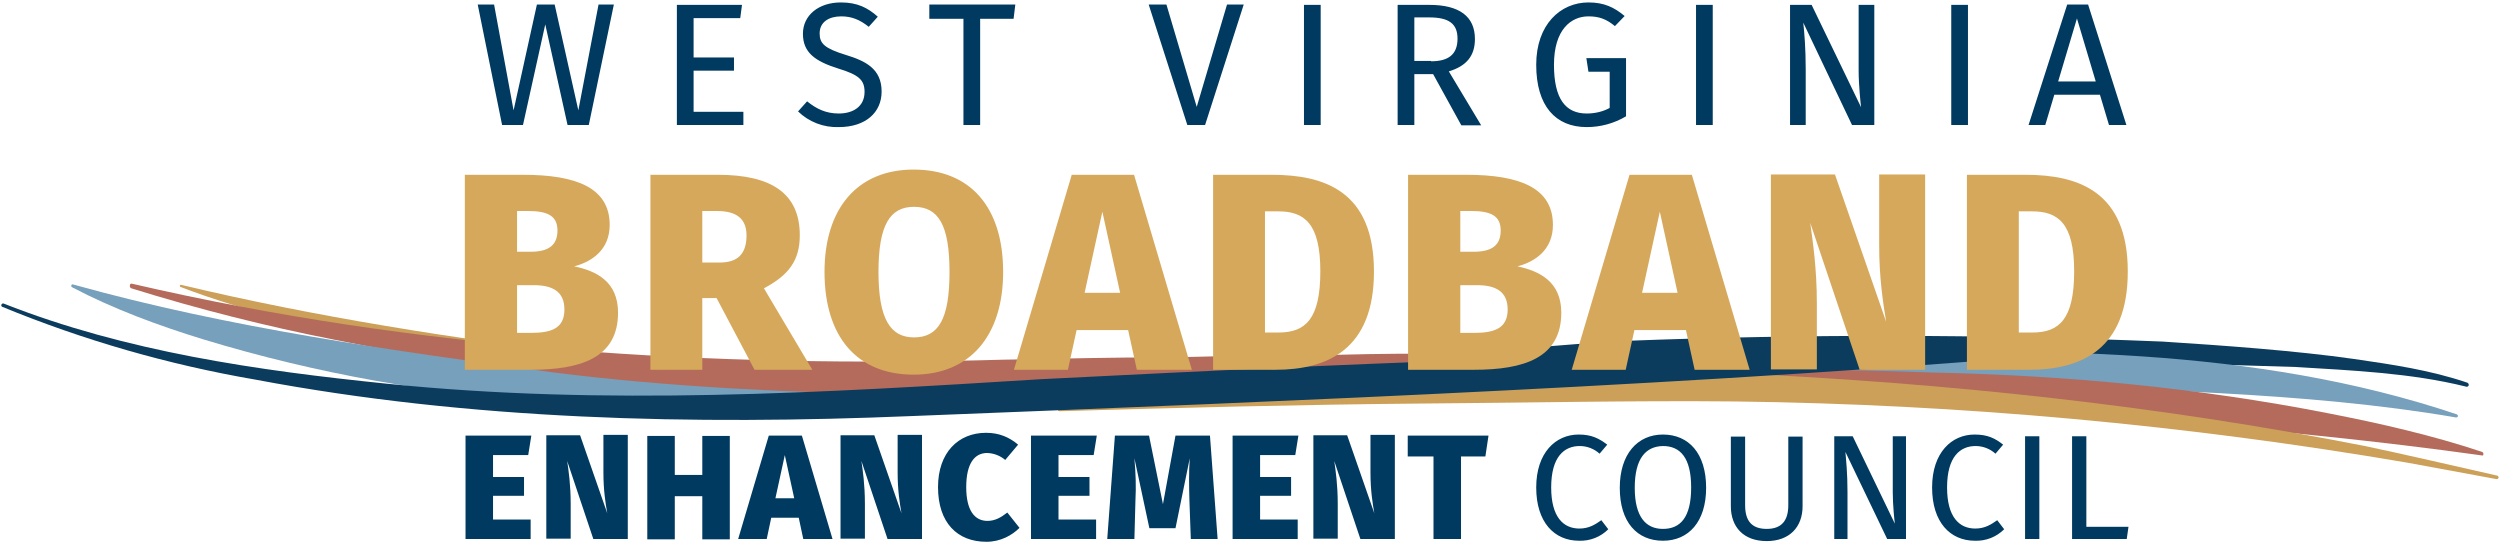
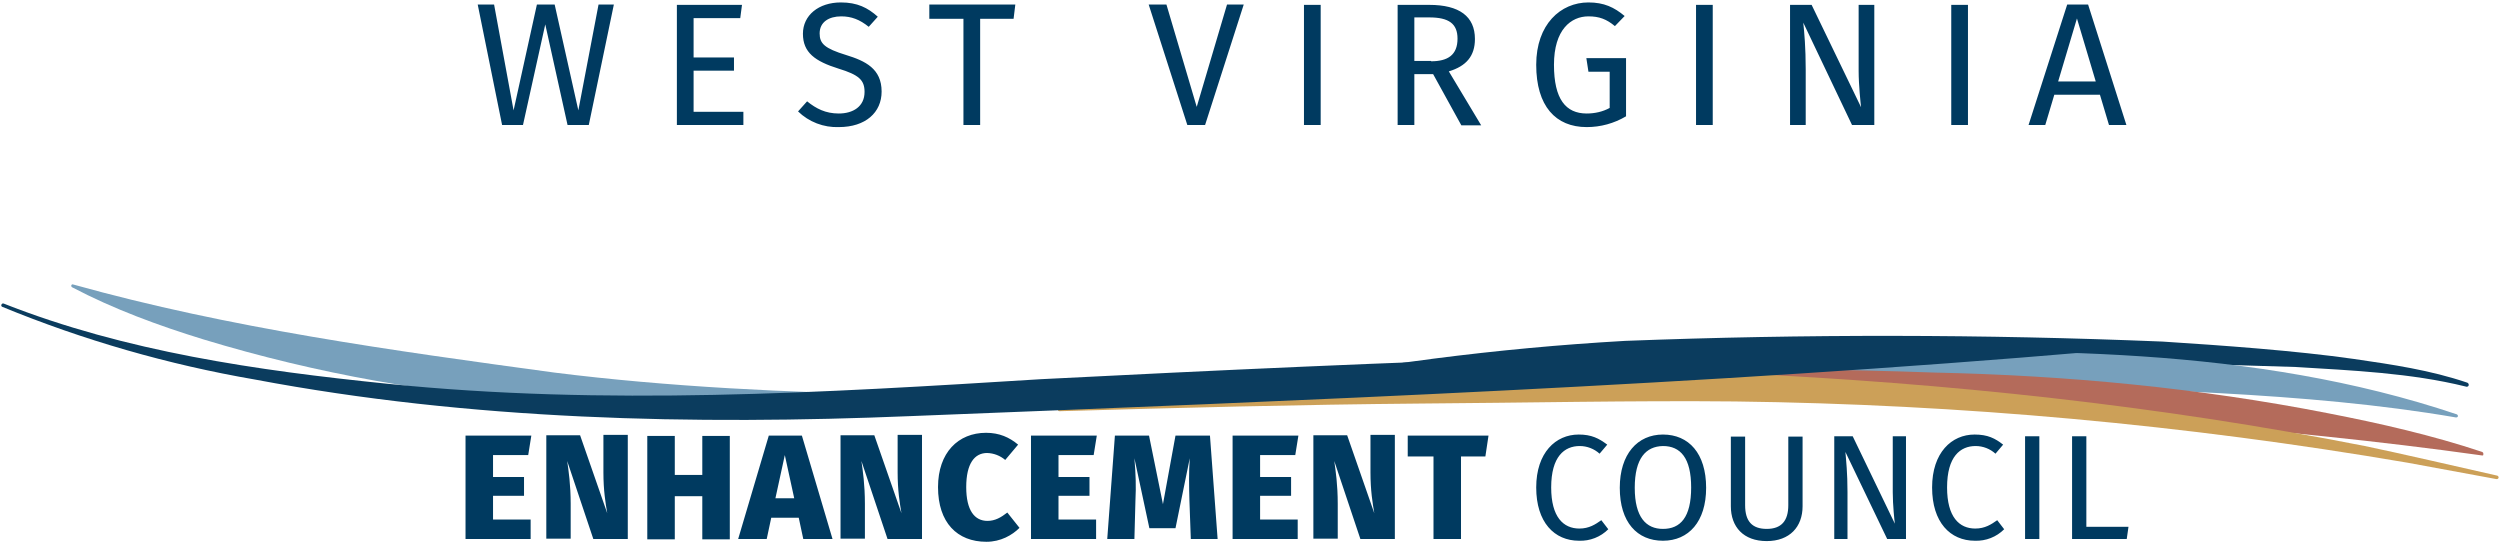
<svg xmlns="http://www.w3.org/2000/svg" width="718" height="156" viewBox="0 0 718 156" fill="none">
-   <path d="M52 81.8C90.9 91.1 130.6 97.2 170.2 102.2C229.838 109.746 290.108 110.953 350 105.8L370 104C370.2 104 370.3 104.1 370.3 104.3C370.3 104.5 370.2 104.6 370.1 104.6L350.2 107C290.205 113.749 229.659 114.051 169.6 107.9C139.533 104.892 109.765 99.407 80.6 91.5C70.9 88.9 61.2 86 51.8 82.4C51.5 82.3 51.7 81.7 52 81.8V81.8Z" fill="#CCA058" />
  <path d="M708.1 111C692.3 107.1 675.5 106.4 659.3 105.4L642.9 104.9C606.5 104.2 569.5 105.3 533.2 107.1C496.9 109.3 460 112.8 423.6 113.4C402.3 113.8 378.7 114.4 357.4 113.3C357 113.3 356.7 113 356.8 112.6C356.8 112.3 357 112 357.3 112C393.386 104.711 429.945 99.999 466.7 97.9C518.149 95.917 569.656 95.983 621.1 98.1C638.2 99.2 659.3 100.7 676.1 103.1C687.1 104.7 698 106.3 708.6 109.9C708.9 110 709.1 110.4 709 110.7C708.9 111 708.5 111.2 708.1 111V111Z" fill="#0B3C5E" />
  <path d="M339.6 113.9C400.5 107.4 461.6 103.3 522.9 101.6C583.9 100.1 647 99.3 705.6 119C705.8 119.1 706 119.4 705.9 119.6C705.8 119.8 705.6 119.9 705.4 119.9C661.9 112.4 613 112 568.8 110.2C523 108.4 477.2 109.1 431.4 110.6C400.8 111.5 370.3 113 339.8 114.8C339.5 114.8 339.3 114.6 339.3 114.4C339.2 114.2 339.4 114 339.6 113.9V113.9Z" fill="#77A0BC" />
-   <path d="M38 81.5C119.8 100.5 204.4 105.7 288.2 103.3C303.9 103.1 320.3 102.5 336.1 102.7C351.8 102.1 368.4 102.2 384.1 101.9C395.7 101.6 408.7 101.4 420.3 101.8C420.7 101.8 421 102.1 421 102.5C421 102.8 420.8 103.1 420.5 103.1C381.01 111.605 340.789 116.26 300.4 117C277.2 117.3 251.1 115.8 227.9 114.5C183.7 111.5 139.6 106.4 96.2 97.6C76.449 93.716 56.921 88.776 37.7 82.8C37.55 82.734 37.429 82.618 37.356 82.472C37.282 82.326 37.263 82.159 37.3 82C37.3 81.5 37.6 81.4 38 81.5V81.5Z" fill="#B46B5B" />
  <path d="M21 81.7C66.1 94.3 112.9 100.7 159.2 107C191.7 111.1 226.9 112.8 259.6 113.3C271.1 113.6 288.3 113.3 299.9 113.3L340.3 112C340.6 112 340.8 112.2 340.8 112.5C340.8 112.8 340.6 113 340.4 113C327 114.1 313.5 115.3 300.1 116.2C288.3 116.7 271.3 117.8 259.7 118C226.7 118.7 191.2 118 158.4 115.3C124.513 113.337 90.979 107.362 58.5 97.5C45.5 93.5 32.7 88.8 20.7 82.5C20.5 82.4 20.4 82.1 20.5 81.9C20.6 81.7 20.8 81.6 21 81.7V81.7Z" fill="#77A0BC" />
  <path d="M712.8 130.8C682.9 126.6 652.9 123.7 622.8 121.1C596.1 118.9 559 115.3 532.6 114C487.9 111.6 441.5 111.3 396.7 111.9L351.4 113.1C351.1 113.1 350.9 112.9 350.9 112.6C350.9 112.3 351.1 112.1 351.3 112.1L396.6 108.9C449.1 105.9 503 105.1 555.6 107C593.5 107.8 631.5 111.4 668.7 118.7C683.6 121.6 698.5 125 712.9 129.8C713.1 129.9 713.3 130.2 713.2 130.4C713.3 130.7 713.1 130.9 712.8 130.8Z" fill="#B46B5B" />
  <path d="M304.2 117C346.966 109.802 390.234 105.99 433.6 105.6C455.1 105.4 477.1 106.3 498.6 107.2C559 110 619.8 116.4 679.2 128.1C688.4 130 707.9 134.5 717.2 136.6C717.5 136.7 717.6 136.9 717.6 137.2C717.5 137.5 717.3 137.6 717 137.6L691.5 132.9C627.693 121.989 563.128 116.104 498.4 115.3C469 115 437.3 115.7 407.9 115.9C373.4 116.2 338.9 117.1 304.3 118.1C304 118.1 303.8 117.9 303.8 117.6C303.8 117.3 304 117.1 304.2 117Z" fill="#CCA058" />
  <path d="M1.1 87.2C36.1 101 73.9 106.4 111.1 110.2C173.7 116.6 236.3 112.8 299 108.9C399.4 103.8 501 99.5 601.1 101C490.2 110.5 373.4 115.1 261.7 119.5C198.8 122.1 135.2 120.7 73.2 109C48.307 104.714 23.961 97.706 0.6 88.1C0.4 88 0.3 87.7 0.4 87.5C0.6 87.1 0.9 87.1 1.1 87.2V87.2Z" fill="#0B3C5E" />
  <path d="M151.7 130.7H141.6V137H150.5V142.4H141.6V149.2H152.4V154.8H133.7V125.1H152.6L151.7 130.7V130.7ZM180.4 154.8H170.4L162.9 132.4C163.3 135.2 163.9 139.2 163.9 144.7V154.7H156.9V125H166.6L174.4 147.4C173.9 144.5 173.3 140.8 173.3 135.7V124.9H180.3V154.8H180.4ZM201.7 142.5H193.8V154.9H185.9V125.2H193.8V136.4H201.7V125.2H209.6V154.9H201.7V142.5ZM229.4 148.7H221.5L220.2 154.8H212L220.8 125.1H230.3L239.1 154.8H230.7L229.4 148.7V148.7ZM228.1 143.1L225.4 130.7L222.7 143.1H228.1ZM264.9 154.8H254.9L247.4 132.4C247.8 135.2 248.4 139.2 248.4 144.7V154.7H241.4V125H251.1L258.9 147.4C258.4 144.5 257.8 140.8 257.8 135.7V124.9H264.8V154.8H264.9ZM292.4 127.7L288.7 132.1C287.245 130.861 285.41 130.156 283.5 130.1C279.9 130.1 277.5 133.1 277.5 139.9C277.5 146.6 279.9 149.6 283.6 149.6C285.8 149.6 287.5 148.6 289.3 147.2L292.8 151.6C290.7 153.7 287.4 155.6 283.3 155.6C274.9 155.6 269.4 150.1 269.4 139.9C269.4 130 275.2 124.3 283.2 124.3C287 124.3 289.9 125.6 292.4 127.7V127.7ZM314.1 130.7H304V137H312.9V142.4H304V149.2H314.8V154.8H296.1V125.1H315L314.1 130.7V130.7ZM349.7 154.8H342L341.6 143.7C341.5 139.7 341.4 135.7 341.7 131.6L337.6 151.7H330.1L325.8 131.6C326.2 136.3 326.3 139.7 326.1 143.7L325.8 154.8H318L320.2 125.1H330L334 144.8L337.6 125.1H347.5L349.7 154.8ZM372 130.7H361.9V137H370.8V142.4H361.9V149.2H372.7V154.8H354V125.1H372.9L372 130.7V130.7ZM400.7 154.8H390.7L383.2 132.4C383.6 135.2 384.2 139.2 384.2 144.7V154.7H377.2V125H386.9L394.7 147.4C394.2 144.5 393.6 140.8 393.6 135.7V124.9H400.6V154.8H400.7ZM426.6 131.1H419.6V154.8H411.7V131.1H404.3V125.1H427.5L426.6 131.1V131.1ZM461.6 127.7L459.4 130.3C457.838 128.886 455.807 128.102 453.7 128.1C449.3 128.1 445.5 131.1 445.5 140C445.5 148.5 449 151.8 453.6 151.8C456.4 151.8 458.2 150.6 459.9 149.4L461.9 152C460.802 153.098 459.489 153.957 458.044 154.525C456.599 155.093 455.052 155.357 453.5 155.3C446.4 155.3 441.2 150 441.2 140C441.2 130 446.8 124.8 453.4 124.8C457.1 124.8 459.2 125.9 461.6 127.7V127.7ZM490 140.1C490 149.8 485 155.3 477.6 155.3C470.2 155.3 465.2 150 465.2 140.1C465.2 130.4 470.3 124.8 477.6 124.8C485 124.8 490 130.2 490 140.1ZM469.5 140.1C469.5 148.6 472.8 151.9 477.6 151.9C482.6 151.9 485.7 148.6 485.7 140C485.7 131.5 482.6 128.1 477.6 128.1C472.7 128.2 469.5 131.6 469.5 140.1ZM517.7 145.4C517.7 151.3 514 155.4 507.4 155.4C500.7 155.4 497.1 151.3 497.1 145.4V125.4H501.2V145.1C501.2 149.7 503.2 151.9 507.4 151.9C511.6 151.9 513.6 149.6 513.6 145.1V125.4H517.7V145.4V145.4ZM547.4 154.8H542L530 129.8C530.2 132.2 530.6 135.8 530.6 141.3V154.8H526.8V125.3H532.1L544.2 150.4C544.1 149.7 543.6 145 543.6 141.4V125.3H547.4V154.8V154.8ZM575.3 127.7L573.1 130.3C571.538 128.886 569.507 128.102 567.4 128.1C563 128.1 559.2 131.1 559.2 140C559.2 148.5 562.7 151.8 567.3 151.8C570.1 151.8 571.9 150.6 573.6 149.4L575.6 152C574.502 153.098 573.189 153.957 571.744 154.525C570.299 155.093 568.752 155.357 567.2 155.3C560.1 155.3 554.9 150 554.9 140C554.9 130 560.5 124.8 567.1 124.8C570.9 124.8 573 125.9 575.3 127.7V127.7ZM585.7 154.8H581.6V125.3H585.7V154.8ZM599.2 151.3H611.3L610.8 154.8H595.1V125.3H599.2V151.3ZM169.1 35.9H163L156.6 7L150.2 35.9H144.2L137.2 1.3H141.9L147.5 31.7L154.2 1.3H159.3L166.1 31.7L171.9 1.3H176.3L169.1 35.9ZM212.6 5.2H199.2V16.5H210.8V20.3H199.2V32.1H213.5V35.9H194.4V1.4H213.1L212.6 5.2ZM252.1 4.8L249.5 7.7C246.9 5.6 244.5 4.7 241.6 4.7C238.1 4.7 235.4 6.3 235.4 9.6C235.4 12.5 236.8 13.9 243 15.8C248.5 17.5 253.2 19.7 253.2 26.3C253.2 32.3 248.6 36.5 240.9 36.5C238.747 36.576 236.601 36.217 234.591 35.444C232.58 34.67 230.747 33.499 229.2 32L231.8 29.1C234.4 31.2 237.1 32.6 240.9 32.6C245 32.6 248.3 30.6 248.3 26.4C248.3 23 246.7 21.5 240.8 19.7C234.1 17.6 230.6 15.1 230.6 9.7C230.6 4.4 235.1 0.7 241.5 0.7C246.2 0.7 249.2 2.2 252.1 4.8V4.8ZM291.1 5.4H281.5V35.9H276.7V5.4H266.9V1.3H291.6L291.1 5.4V5.4ZM346.1 35.9H341L329.9 1.3H335L343.7 30.7L352.4 1.3H357.2L346.1 35.9V35.9ZM379.3 35.9H374.5V1.4H379.3V35.9V35.9ZM411.6 21.3H406.2V35.9H401.4V1.4H410.5C419.1 1.4 423.6 4.7 423.6 11.2C423.6 16.1 421.1 19 416.1 20.5L425.4 36H419.7L411.6 21.3V21.3ZM411 17.6C415.8 17.6 418.6 15.8 418.6 11.1C418.6 6.8 416.1 5 410.5 5H406.2V17.5H411V17.6ZM466.6 4.6L463.8 7.5C461.4 5.5 459.3 4.7 456.2 4.7C451.2 4.7 446.3 8.5 446.3 18.6C446.3 28.5 449.7 32.6 455.7 32.6C458 32.6 460.3 32.1 462.3 31V20.6H456.2L455.6 16.7H467V33.4C463.583 35.436 459.678 36.507 455.7 36.5C446.8 36.5 441.2 30.5 441.2 18.6C441.2 7 448.2 0.7 456.2 0.7C460.7 0.7 463.6 2.1 466.6 4.6V4.6ZM491.9 35.9H487.1V1.4H491.9V35.9V35.9ZM538.3 35.9H531.9L517.9 6.5C518.2 9.4 518.6 13.6 518.6 20V35.9H514.1V1.4H520.3L534.5 30.8C534.4 30 533.8 24.5 533.8 20.3V1.4H538.3V35.9V35.9ZM565.2 35.9H560.4V1.4H565.2V35.9V35.9ZM603.1 27.2H590L587.4 35.9H582.6L593.7 1.3H599.7L610.7 35.9H605.7L603.1 27.2V27.2ZM601.9 23.4L596.5 5.3L591.1 23.4H601.9V23.4Z" fill="#003A60" />
-   <path d="M177.5 89.8C177.5 102.8 166.8 106.2 152.4 106.2H133.5V50.2H150.2C165.5 50.2 175.1 53.9 175.1 64.6C175.1 71.8 169.9 75.2 164.9 76.5C171.2 77.8 177.5 80.8 177.5 89.8V89.8ZM148.5 60.6V72.3H152.4C157.6 72.3 160.1 70.4 160.1 66.2C160.1 62.2 157.6 60.6 151.7 60.6H148.5V60.6ZM162.1 88.9C162.1 83.8 158.8 81.9 153.3 81.9H148.5V95.6H152.5C158.2 95.6 162.1 94.4 162.1 88.9V88.9ZM205.8 85.6H201.7V106.2H186.8V50.2H206.2C221.8 50.2 229.7 55.7 229.7 67.6C229.7 74.9 226.4 79.1 219.4 82.8L233.3 106.2H216.7L205.8 85.6ZM201.7 75.4H206.7C211.8 75.4 214.4 73 214.4 67.6C214.4 62.8 211.5 60.6 205.9 60.6H201.7V75.4ZM288.1 78.1C288.1 96.3 278.7 107.6 262.4 107.6C246.1 107.6 236.8 96.7 236.8 78.1C236.8 59.9 246.2 48.7 262.4 48.7C278.7 48.7 288.1 59.5 288.1 78.1ZM252.3 78.1C252.3 91.6 255.7 96.9 262.5 96.9C269.5 96.9 272.7 91.7 272.7 78.1C272.7 64.6 269.5 59.4 262.5 59.4C255.6 59.4 252.3 64.6 252.3 78.1ZM324 94.8H309.2L306.7 106.2H291.2L307.8 50.2H325.7L342.3 106.2H326.5L324 94.8ZM321.7 84.1L316.6 60.8L311.5 84.1H321.7V84.1ZM394.6 78C394.6 100.4 381.2 106.2 366.3 106.2H348.4V50.2H365.2C380.4 50.2 394.6 54.9 394.6 78ZM363.3 60.8V95.5H367.2C374.9 95.5 379.2 91.7 379.2 77.9C379.2 64 374.5 60.7 367.1 60.7H363.3V60.8ZM448.4 89.8C448.4 102.8 437.7 106.2 423.3 106.2H404.4V50.2H421.1C436.4 50.2 446 53.9 446 64.6C446 71.8 440.8 75.2 435.8 76.5C442 77.8 448.4 80.8 448.4 89.8V89.8ZM419.4 60.6V72.3H423.3C428.5 72.3 431 70.4 431 66.2C431 62.2 428.5 60.6 422.6 60.6H419.4V60.6ZM433 88.9C433 83.8 429.7 81.9 424.2 81.9H419.4V95.6H423.4C429 95.6 433 94.4 433 88.9ZM484.2 94.8H469.4L466.9 106.2H451.4L468 50.2H485.9L502.5 106.2H486.7L484.2 94.8V94.8ZM481.8 84.1L476.7 60.8L471.6 84.1H481.8V84.1ZM552.9 106.2H534.1L519.9 64C520.6 69.3 521.8 76.8 521.8 87.2V106.1H508.6V50.1H527L541.7 92.4C540.8 86.8 539.7 79.9 539.7 70.4V50.1H552.9V106.2V106.2ZM611.1 78C611.1 100.4 597.7 106.2 582.8 106.2H564.9V50.2H581.7C596.8 50.2 611.1 54.9 611.1 78ZM579.8 60.8V95.5H583.7C591.4 95.5 595.7 91.7 595.7 77.9C595.7 64 591 60.7 583.6 60.7H579.8V60.8Z" fill="#D6A85B" />
</svg>